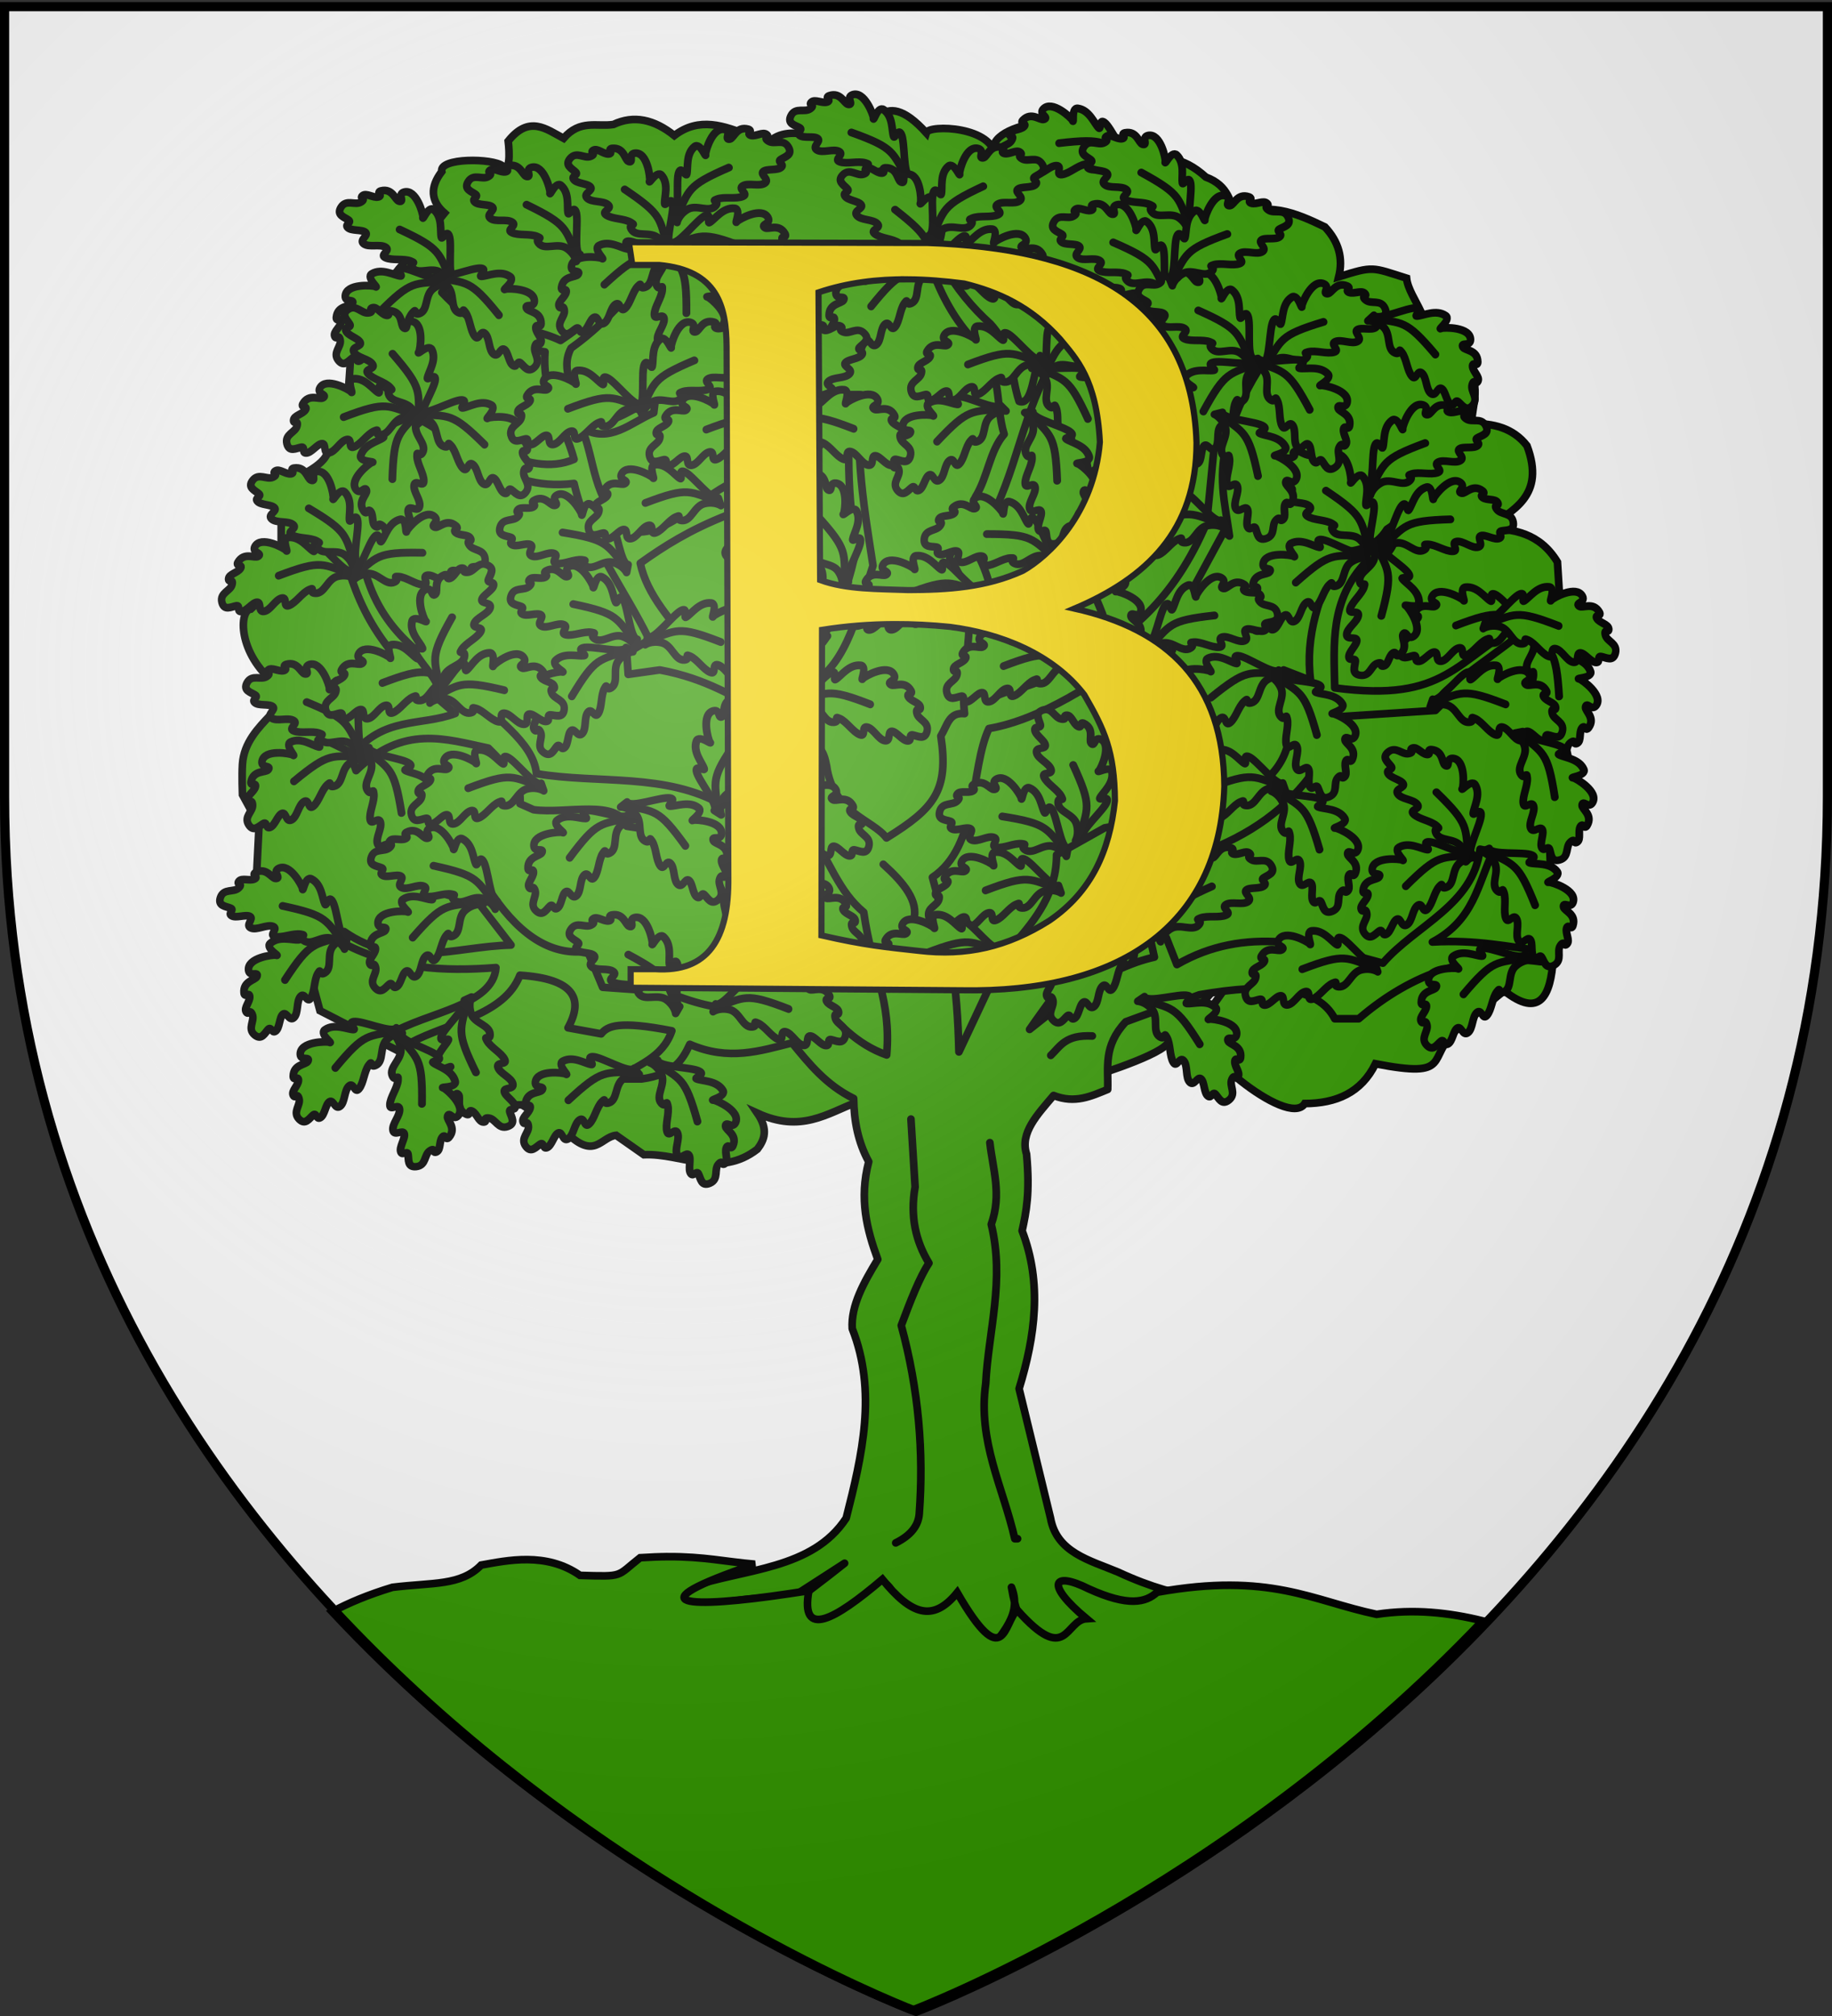
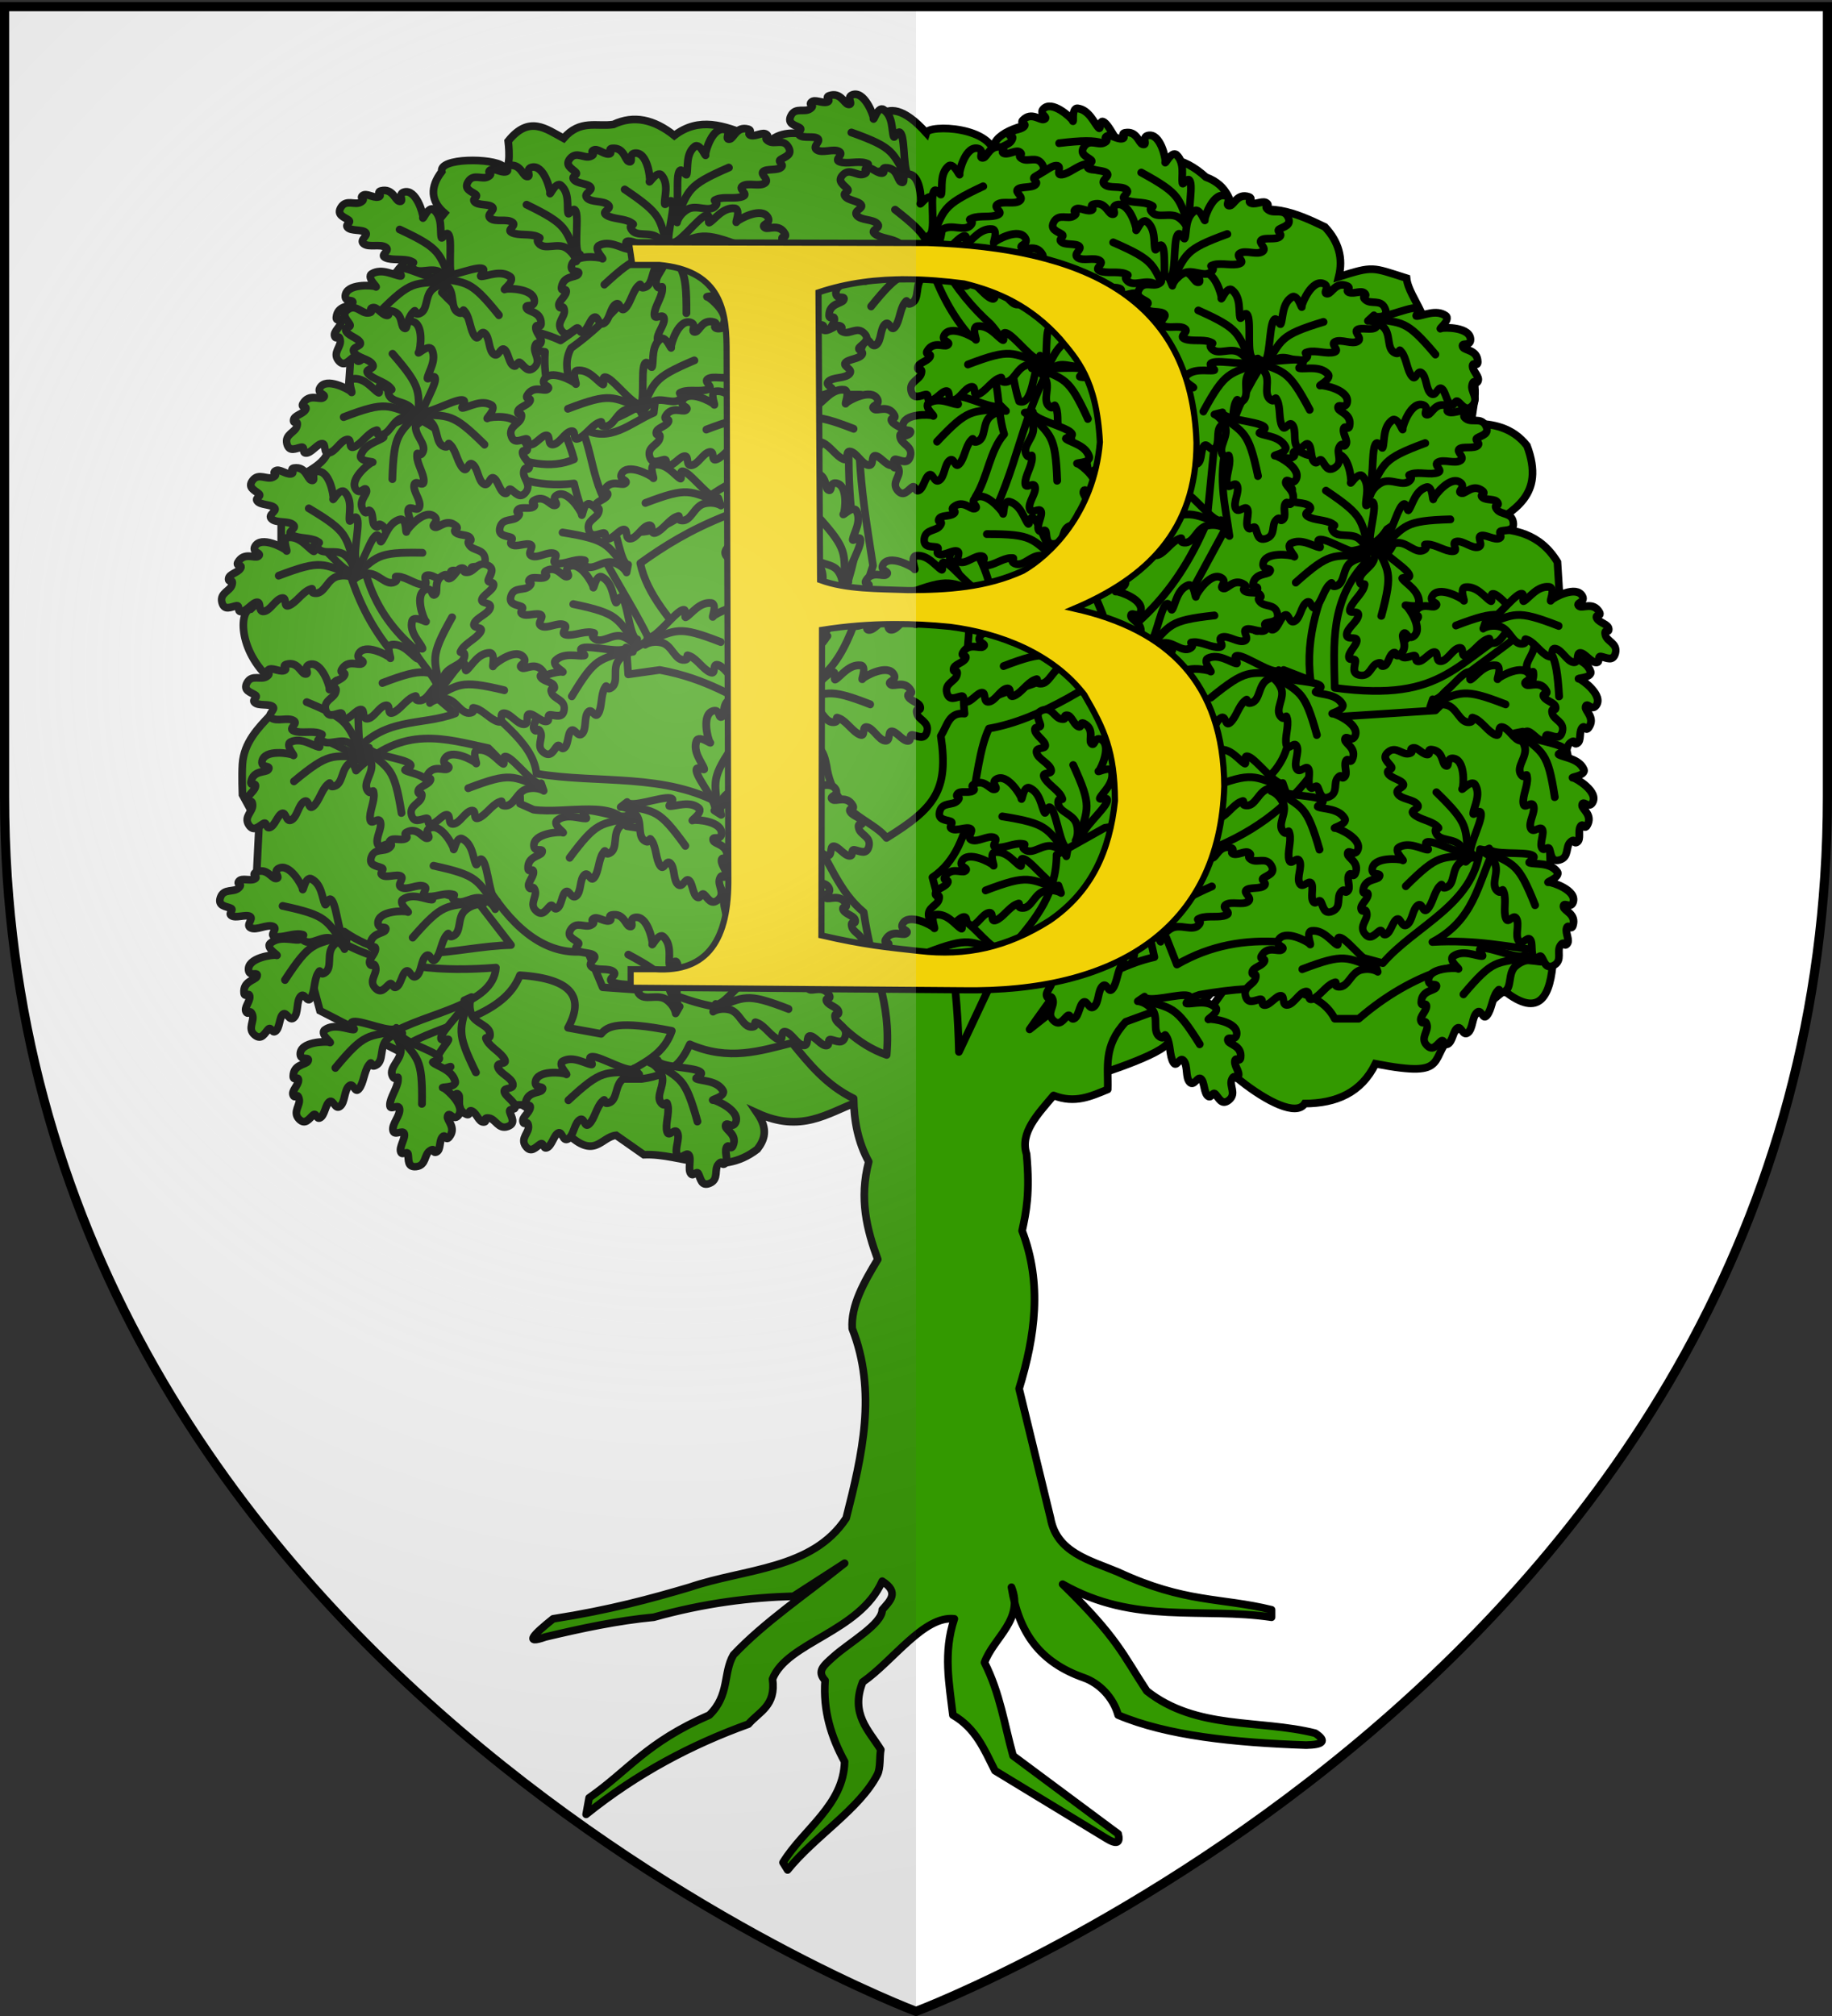
<svg xmlns="http://www.w3.org/2000/svg" xmlns:xlink="http://www.w3.org/1999/xlink" width="600" height="660" version="1.0">
  <rect width="100%" height="100%" fill="#333333" stroke="none" />
  <defs>
    <radialGradient xlink:href="#a" id="d" cx="221.445" cy="226.331" r="300" fx="221.445" fy="226.331" gradientTransform="matrix(1.353 0 0 1.349 -77.63 -85.747)" gradientUnits="userSpaceOnUse" />
    <linearGradient id="a">
      <stop offset="0" style="stop-color:#fff;stop-opacity:.314" />
      <stop offset=".19" style="stop-color:#fff;stop-opacity:.251" />
      <stop offset=".6" style="stop-color:#6b6b6b;stop-opacity:.125" />
      <stop offset="1" style="stop-color:#000;stop-opacity:.125" />
    </linearGradient>
  </defs>
  <g style="display:inline">
    <path d="M300 658.5s298.5-112.32 298.5-397.772V2.176H1.5v258.552C1.5 546.18 300 658.5 300 658.5" style="fill:#fff;fill-opacity:1;fill-rule:evenodd;stroke:none;stroke-width:1px;stroke-linecap:butt;stroke-linejoin:miter;stroke-opacity:1" />
  </g>
  <path d="M280.687 360.805c-9.776 3.695-18.299 10.207-32.641 3.627 3.692 5.405 2.28 8.77 0 11.786-12.391 9.637-24.783 1.272-37.174 1.814l-9.067-6.347c-5.09.483-6.936 8.268-16.32-.907l-14.507-9.067h-26.294l-6.346-13.6-33.547-17.227-9.067-33.547-11.787-9.067.907-18.133-5.44-9.974s-.237-6.242 0-9.973c.906-14.307 19.532-19.45 10.88-26.294-12.522-9.904-12.019-24.095-8.16-24.48l9.973-9.067v-31.734s11.787-4.533 14.507-9.067 7.253-9.973 7.253-15.413.907-13.6.907-17.227.907-9.974.907-9.974l13.6-17.227 16.32-19.947q-6.8-5.893-.907-13.6c-1.019-4.585 16.747-4.427 19.947-1.813 3.14 2.565 1.814-8.16 1.814-8.16 6.872-8.575 12.424-3.96 18.133-.907 5.44-6.265 10.88-3.702 16.32-4.533 6.65-3.139 13.299-1.696 19.948 3.626 8.16-6.263 16.32-3.187 24.48 0l3.627 6.347c5.535-12.37 19.261-5.629 31.734-1.813 4.16-5.634 7.73-21.977 22.667-5.44.783-2.742 22.259-2.227 22.667 8.16-6.445-12.233 31.092-15.05 32.64-9.067 6.332 1.234 10.895 5.415 13.6 12.693 7.556-5.236 15.112-4.131 22.667 2.72 7.598 2.825 8.117 8.48 9.974 13.6 9.671-6.001 19.342-1.954 29.014 2.72q6.8 7.254 4.533 16.321c11.485-3.578 10.729-3.183 22.214.453.722 6.952 10.607 15.263 4.08 22.214 6.017-1.247 12.03-2.48 14.507 4.533 6.505 8.818 2.797 14.23 2.72 20.854 7.047-.09 13.49 1.334 18.133 7.254 6.15 16.463-4.6 21.225-13.6 27.2 9.298-.214 17.872 1.505 23.574 10.88l.906 14.507 4.534 22.667-9.974 9.067c7.103 11.484 10.804 18.716 6.298 30.2 6.642 7.69-.106 10.915-4.22 15.018-.542 18.712 8.356 67.412-15.008 48.888l-15.76 12.95c-9.823 9.066-.744 15.924-26.377 10.961-4.635 9.48-12.857 12.982-23.154 13.026-5.378 8.555-39.136-19.832-34.66-25.868 33.179-44.747-6.8 1.813-10.427 6.347-3.627 4.533-28.107 11.786-28.107 11.786H331.46l-20.854 10.88z" style="fill:#390;fill-rule:evenodd;stroke:#000;stroke-width:2.5;stroke-linecap:butt;stroke-linejoin:miter;stroke-miterlimit:4;stroke-dasharray:none;stroke-opacity:1" />
  <use xlink:href="#b" width="600" height="660" transform="rotate(14.251 1313.307 265.498)" />
  <g style="fill:#390;stroke:#000;stroke-width:1.686;stroke-linecap:round;stroke-linejoin:round;stroke-miterlimit:4;stroke-dasharray:none;stroke-opacity:1">
    <path d="M-120.719 288.406c-6.94 6.5-11.271 13-21 19.5-7.328-3.506-16.543-2.103-21.594-11.531l-1.78 2.063c5.368 5.67 12.38 10.659 20.317 11.708-.622 8.55 3.6 13.496 5.714 21.135-9.14 3.993-21.338-4.964-31.063-10.656l-1.187 1.917c10.487 4.634 17.283 15.285 32.25 13.49 2.695 11.595 9.81 20.538 14.812 30.75l-4.437 2.687.28 4.125 6.22-.875c9.27 1.719 14.601 5.407 21 8.562l6.5 18.938c6.212 11.042 7.833 16.155 12.64 20.174 1.738 12.038 5.437 17.128 4.516 28.076-5.843-2.044-10.105-6.458-13.906-11.563l2.968-3.844-4.719-2.062c-4.988-7.98-10.157-15.75-12.156-27.219l1.781-2.375-.874-4.719-5.344 2.657c-11.258-6.446-24.454-4.168-36.688-6.219-.57-6.38-8.643-11.093-13.312-16.562-9.67-6.838-17.782-11.875-20.776-24.683l-2.6 1.901c3.725 11.961 10.471 19.002 20.72 27.5-6.862 2.593-14.122.396-20.527 8.474l.995 2.776c9.356-9.149 17.675-6.185 26.031-4.437 3.527 3.464 6.733 6.968 6.22 10.937l2.687 1.188c6.304.894 16.612-2.217 18.344 3.25l2.062.312c13.371-3.147 13.644 6.18 16.844 12.719.33 7.575 4.843 13.057 8 19.219-2.702 2.882-5.19 5.924-19.219.312l-12.437-.875-2.97-7.125c-6.561.954-12.789-2.446-18.624-10.937l-2.375 2.062 5.937 7.688c-10.948.27-21.896 4.976-32.844-2.656v2.375c9.535 4.964 19.62 5.53 29.875 4.718-.508 7.543-13.656 8.766-20.718 13.031l3.844 1.782c7.625-4.071 18.496-5.36 21.593-13.313 10.615.7 12.64 4.565 9.469 10.344l6.531 1.188c1.216-1.514 3.387-2.66 13.906-.594-1.84 5.44-6.856 6.643-10.656 9.469h4.719c6.4-.881 8.056-3.795 9.469-6.813 7.688 3.338 13.84 1.296 20.125-.281 3.387 4.136 6.735 8.302 12.125 10.937.065 4.377.853 8.573 2.969 12.438-1.92 7.349-.36 13.392 1.78 19.219-2.747 4.541-5.309 9.083-5.03 13.625 4.888 12.427 1.97 24.854-1.188 37.28-6.64 10.164-19.976 9.911-30.781 13.595-7.65 2.26-15.711 4.463-26.906 6.218-3.792 3.039-5.865 5.111-1.5 3.563 7.104-1.686 14.208-3.206 21.312-3.875 10.019-2.796 19.019-3.893 27.5-4.125l10.063-6.5c-7.431 5.964-15.82 11.609-21.876 18.031-2.077 3.563-.7 7.896-4.75 11.844-12.481 5.427-15.852 10.854-23.656 16.281l-.594 3.25c10.097-8.116 20.815-13.74 31.938-17.75 2.094-2.447 5.49-3.593 4.75-8.875 2.864-7.297 17.114-9.189 21.594-19.25 3.471 2.222 1.491 3.9 0 5.625-.006 2.814-6.422 6.398-9.567 9.212-2.037 1.821-3.336 2.872-1.683 4.694-.423 5.891 1.19 11.103 3.844 15.969-.185 8.543-8.06 13.241-12.126 19.844l.907 1.468c5.312-6.604 14.167-11.968 17.665-18.754.667-1.294.396-3.569.678-4.902-2.379-3.841-6.042-7.041-3.562-13.312 6.01-4.177 12.02-13.106 18.031-12.438-2.231 6.67-1 12.76-.281 18.938 4.524 2.587 6.225 6.869 8.281 10.937l21.907 13.313c2.114 1.308 2.797.898 2.343-.875l-20.687-15.375c-1.707-6.115-2.535-12.23-5.625-18.344 1.805-4.926 7.833-8.445 5.312-14.812 1.469 9.047 5.665 14.79 14.237 17.807 3.047 1.072 5.801 3.867 6.763 7.349 9.64 4.064 22.766 5.416 37 5.906 3.208-.068 4.219-.736 1.782-2.344-11.053-2.77-23.346-.578-33.157-8.312-4.722-7.133-5.66-10.37-16.562-21 14.15 8.042 27.432 4.456 41.125 6.5v-1.469c-10.062-2.468-16.98-1.268-30.188-7.406-5.62-2.358-12.105-3.853-13.312-10.625l-6.188-25.469c3.168-10.354 4.576-20.708.594-31.062.796-3.687 1.584-7.394.875-15.094-1.357-4.192 2.204-7.836 5.313-11.531 4.24 1.67 7.41.127 10.656-1.188.157-4.323-.952-8.505 3.562-13.312l14.5-5.313c13.489-2.348 23.391-1.649 26.625 4.719h4.719c10.52-9.058 22.387-13.06 35.813-11.219l.593-2.094c-7.019-.82-13.224-2.291-21.906-1.781 8.227-4.363 8.873-11.323 11.941-17.75l-2.57-.515c-1.306 11.026-12.645 14.95-19.121 22.421-13.51-3.717-27.02-7.526-40.531.281l-2.094-5.312-3.531-1.469 1.187 5.313c-9.178 2.096-16.892 8.1-24.562 14.219 6.656-9.657 14.909-18.78 15.375-30.5 21.31-2.715 38.596-10.619 46.156-31.063l18.344-1.187 2.656-2.657s-2.138.514-1.156-.594c2.715-3.063 17.342-12.55 15.733-12.819l.97-1.88c-14.537 8.193-15.966 16.423-38.016 13.512-.176-8.603-.985-17.295 6.219-24.844 2.975-.093 5.108-1.59 5.906-5.312.65-3.135-.754-1.748-1.84-1.062-2.263 3.66-5.751 4.184-9.097 4.593-4.285 8.232-7.077 16.563-5.938 25.156L.594 372.72l.594 5.312c4.749 20.434-16.24 22.59-35.813 25.75l-9.469 5.313c-.003 7.43-3.995 12.535-8.281 17.469l-4.125 2.062v4.75l-6.812 14.5c-.333-13.39-1.617-21.316-5.217-34.343 9.186-6.147 7.369-21.26 11.123-29.282 10.23-1.787 20.786-8.775 31.375-16.281l1.468 2.375 3.25-1.469-.593-3.562 10.75-19.813 1.094.875c-.843-6.287-2.594-12.12 0-20.125 1.417-4.73 3.579-9.458 6.812-14.187l-1.334-.556c-5.037 5.487-5.816 9.909-8.242 14.743l-1.713 17.469C-20.897 358.77-30 366.445-41.406 372.125c1.193-7.288.467-14.255-.488-21.185l-2.481-.127c1.117 5.939 1.758 11.997 0 18.656.582 7.056-8.14 6.048-12.437 8.875.902-10.623 1.95-20.904-3.698-29.877 7.729-10.377 8.502-22.021 14.072-33.436l-.906-4.156c-1.318 3.186-1.515 10.013-4.125 9-1.69-5.073-1.037-10.146-5.625-15.219-3.517-3.147-6.756-6.988-9.547-11.95l-2.015 1.013c1.91 5.418 4.587 10.222 8.312 14.187 5.938 6.146 4.01 12.292 5.938 18.438-2.866 3.275-3.173 8.335-5.657 12.344.818 3.487-3.35 7.686-5.03 11.53v.594c7.172 10.26 1.7 20.249 2.89 30.51-3.087-.32-3.348 2.25-4.672 4.397 1.626 10.787-1.308 14.248-10.694 20.057-2.735-3.654-10.487-4.882-11.775-14.12-.27-1.387-.651-3.07-1.72-3.744-4.627-2.922-.657-8.772-1.249-12.537 7.138-3.912 9.205-14.55 12.094-23.182-1.672-10.783-3.585-21.768-2.4-33.63h-2.006c-.527 9.958-.79 19.916 1.188 29.875-2.427 12.27-7.273 22.123-16.876 27.218-5.125-2.456-11.275-2.865-15.374-7.375-4.253-5.252-9.04-10.327-10.344-16.562 4.602-3.296 9.679-6.533 17.156-9.469 2.975-4.862 6.922-10.28 12.438-16.594l-.907-2.344-10.344 12.407c-7 3.272-14 11.78-21 9.469-6.956-6.698-6.08-13.396-8.906-20.094 5.515 3.271 9.65-1.043 14.219-2.969l.281-2.375c-4.913.869-8.927 6.68-14.781 2.375-.941-4.24-4.054-8.48-1.781-12.719 8.104-5.77 12.678-12.424 18.937-18.656z" style="fill:#390;fill-rule:evenodd;stroke:#000;stroke-width:1.503;stroke-linecap:round;stroke-linejoin:round;stroke-miterlimit:4;stroke-dasharray:none;stroke-opacity:1" transform="translate(419.409 -400.88)scale(1.664)" />
-     <path d="M-57.222 465.719c.584 5.236 2.367 10.171.273 16.076 2.68 11.054-.548 20.927-1.09 31.336-1.605 11.343 3.445 20.469 5.722 30.518h.545M-72.753 461.087l.817 13.351c-1.015 5.765.11 10.674 2.725 14.987-1.816 2.727-3.633 7.389-5.45 12.262 3.463 12.733 4.438 25.051 3.543 37.058-.173 2.25-1.555 4.198-4.633 5.722M-45.232 448.552c1.873-1.782 2.861-4.096 8.174-3.814M-78.203 410.95c4.048 3.633 6.995 7.266 5.995 10.899" style="fill:#390;fill-rule:evenodd;stroke:#000;stroke-width:1.503;stroke-linecap:round;stroke-linejoin:round;stroke-miterlimit:4;stroke-dasharray:none;stroke-opacity:1" transform="translate(419.409 -400.88)scale(1.664)" />
  </g>
  <use xlink:href="#b" width="600" height="660" style="stroke-width:2.5;stroke-miterlimit:4;stroke-dasharray:none" transform="rotate(40.628 635.964 108.055)" />
  <g id="b" style="stroke:#000;stroke-width:2.254;stroke-miterlimit:4;stroke-dasharray:none;stroke-opacity:1">
    <path d="M-161.53 266.984c-1.93 1.03-7.834-6.731-10.296-7.617-2.07-.745-.23 2.52-1.282 1.926-1.604-.903-4.025-4.327-7.525-3.958-2.289.241.506 5.175-.763 3.66-.452-.54-7.5-4.304-9.338-.982-.983 1.775 2.55 1.87 1.003 2.793-1.064.635-4.26-1.315-6.105 1.72-.8 1.316 1.65.514.806 1.767s-3.491 1.649-3.623 2.965c-.136 1.356 1.566-.259 1.084 1.675s-3.807 2.398-3.082 5.158c.67 2.553 2.87 1.269 4.293 1.028 1.47-.248.015 1.593 1.467 1.64 1.631.052 3.377-2.63 4.849-2.678 1.471-.05.117 2.865 2.079 2.62s3.391-3.417 5.354-3.81c1.962-.392.157 2.837 2.218 2.101 2.06-.735 3.935-3.675 6.093-4.559 2.159-.883-.502.852 1.778 1.027 2.9.223 3.612-4.196 6.869-4.906 3.063-.668 4.906.589 4.906.589z" style="fill:#390;fill-rule:evenodd;stroke:#000;stroke-width:2.254;stroke-linecap:round;stroke-linejoin:round;stroke-miterlimit:4;stroke-dasharray:none;stroke-opacity:1" transform="matrix(1.086 0 0 1.133 522.103 -12.59)" />
    <path d="M-161.257 268.11c-9.208-3.048-9.112-4.53-22.297.294" style="fill:none;fill-rule:evenodd;stroke:#000;stroke-width:2.254;stroke-linecap:round;stroke-linejoin:round;stroke-miterlimit:4;stroke-dasharray:none;stroke-opacity:1" transform="matrix(1.086 0 0 1.133 522.103 -12.59)" />
  </g>
  <use xlink:href="#b" width="600" height="660" style="stroke-width:2.5;stroke-miterlimit:4;stroke-dasharray:none" transform="translate(-231.52 -103.033)" />
  <use xlink:href="#b" width="600" height="660" style="stroke-width:2.5;stroke-miterlimit:4;stroke-dasharray:none" transform="rotate(-35.901 253.337 660.336)" />
  <use xlink:href="#b" width="600" height="660" style="stroke-width:2.5;stroke-miterlimit:4;stroke-dasharray:none" transform="rotate(32.891 199.07 -95.971)" />
  <use xlink:href="#b" width="600" height="660" style="stroke-width:2.5;stroke-miterlimit:4;stroke-dasharray:none" transform="rotate(-18.757 101.44 959.426)" />
  <use xlink:href="#b" width="600" height="660" style="stroke-width:2.5;stroke-miterlimit:4;stroke-dasharray:none" transform="rotate(43.211 289.457 -20.033)" />
  <use xlink:href="#b" width="600" height="660" style="stroke-width:2.5;stroke-miterlimit:4;stroke-dasharray:none" transform="rotate(51.663 341.15 .019)" />
  <use xlink:href="#b" width="600" height="660" style="stroke-width:2.5;stroke-miterlimit:4;stroke-dasharray:none" transform="rotate(-29.439 326.927 725.908)" />
  <use xlink:href="#b" width="600" height="660" style="stroke-width:2.5;stroke-miterlimit:4;stroke-dasharray:none" transform="rotate(-21.993 431.253 677.48)" />
  <use xlink:href="#b" width="600" height="660" style="stroke-width:2.5;stroke-miterlimit:4;stroke-dasharray:none" transform="rotate(-24.472 -212.62 654.975)" />
  <use xlink:href="#b" width="600" height="660" style="stroke-width:2.5;stroke-miterlimit:4;stroke-dasharray:none" transform="rotate(-38.086 163.003 456.064)" />
  <use xlink:href="#b" width="600" height="660" style="stroke-width:2.5;stroke-miterlimit:4;stroke-dasharray:none" transform="rotate(-32.469 236.348 520.1)" />
  <use xlink:href="#b" width="600" height="660" style="stroke-width:2.5;stroke-miterlimit:4;stroke-dasharray:none" transform="rotate(32.697 415.05 14.443)" />
  <use xlink:href="#b" width="600" height="660" style="stroke-width:2.5;stroke-miterlimit:4;stroke-dasharray:none" transform="rotate(45.871 482.513 -43.445)" />
  <use xlink:href="#b" width="600" height="660" style="stroke-width:2.5;stroke-miterlimit:4;stroke-dasharray:none" transform="rotate(-67.157 124.242 370.53)" />
  <use xlink:href="#b" width="600" height="660" style="stroke-width:2.5;stroke-miterlimit:4;stroke-dasharray:none" transform="rotate(-21.851 -253.326 515.784)" />
  <use xlink:href="#b" width="600" height="660" style="stroke-width:2.5;stroke-miterlimit:4;stroke-dasharray:none" transform="translate(-210.24 -154.951)" />
  <use xlink:href="#b" width="600" height="660" style="stroke-width:2.5;stroke-miterlimit:4;stroke-dasharray:none" transform="rotate(54.802 485.05 62.745)" />
  <use xlink:href="#b" width="600" height="660" style="stroke-width:2.5;stroke-miterlimit:4;stroke-dasharray:none" transform="rotate(68.774 384.824 189.936)" />
  <use xlink:href="#b" width="600" height="660" style="stroke-width:2.5;stroke-miterlimit:4;stroke-dasharray:none" transform="rotate(55.041 387.202 176.46)" />
  <use xlink:href="#b" width="600" height="660" style="stroke-width:2.5;stroke-miterlimit:4;stroke-dasharray:none" transform="translate(-91.465 -150.871)" />
  <use xlink:href="#b" width="600" height="660" style="stroke-width:2.5;stroke-miterlimit:4;stroke-dasharray:none" transform="rotate(20.873 639.671 234.267)" />
  <use xlink:href="#b" width="600" height="660" style="stroke-width:2.5;stroke-miterlimit:4;stroke-dasharray:none" transform="translate(-19.384 20.491)" />
  <use xlink:href="#b" width="600" height="660" style="stroke-width:2.5;stroke-miterlimit:4;stroke-dasharray:none" transform="rotate(29.899 370.887 289.599)" />
  <use xlink:href="#b" width="600" height="660" style="stroke-width:2.5;stroke-miterlimit:4;stroke-dasharray:none" transform="rotate(-25.917 -4.412 252.626)" />
  <use xlink:href="#b" width="600" height="660" style="stroke-width:2.5;stroke-miterlimit:4;stroke-dasharray:none" transform="rotate(-30.21 -50.116 265.382)" />
  <use xlink:href="#b" width="600" height="660" style="stroke-width:2.5;stroke-miterlimit:4;stroke-dasharray:none" transform="rotate(58.92 505.251 153.815)" />
  <use xlink:href="#b" width="600" height="660" style="stroke-width:2.5;stroke-miterlimit:4;stroke-dasharray:none" transform="rotate(86.191 359.082 286.304)" />
  <use xlink:href="#b" width="600" height="660" style="stroke-width:2.5;stroke-miterlimit:4;stroke-dasharray:none" transform="rotate(-95.269 266.506 397.419)" />
  <use xlink:href="#b" width="600" height="660" style="stroke-width:2.5;stroke-miterlimit:4;stroke-dasharray:none" transform="rotate(49.177 241.325 174.148)" />
  <use xlink:href="#b" width="600" height="660" style="stroke-width:2.5;stroke-miterlimit:4;stroke-dasharray:none" transform="translate(53.15 -119.59)" />
  <g id="c" style="stroke:#000;stroke-width:2.234;stroke-miterlimit:4;stroke-dasharray:none;stroke-opacity:1">
    <path d="M-161.53 266.984c-1.93 1.03-7.834-6.731-10.296-7.617-2.07-.745-.23 2.52-1.282 1.926-1.604-.903-4.025-4.327-7.525-3.958-2.289.241.506 5.175-.763 3.66-.452-.54-7.5-4.304-9.338-.982-.983 1.775 2.55 1.87 1.003 2.793-1.064.635-4.26-1.315-6.105 1.72-.8 1.316 1.65.514.806 1.767s-3.491 1.649-3.623 2.965c-.136 1.356 1.566-.259 1.084 1.675s-3.807 2.398-3.082 5.158c.67 2.553 2.87 1.269 4.293 1.028 1.47-.248.015 1.593 1.467 1.64 1.631.052 3.377-2.63 4.849-2.678 1.471-.05.117 2.865 2.079 2.62s3.391-3.417 5.354-3.81c1.962-.392.157 2.837 2.218 2.101 2.06-.735 3.935-3.675 6.093-4.559 2.159-.883-.502.852 1.778 1.027 2.9.223 3.612-4.196 6.869-4.906 3.063-.668 4.906.589 4.906.589z" style="fill:#390;fill-rule:evenodd;stroke:#000;stroke-width:2.234;stroke-linecap:round;stroke-linejoin:round;stroke-miterlimit:4;stroke-dasharray:none;stroke-opacity:1" transform="matrix(-1.086 0 0 1.153 64.398 -9.058)" />
    <path d="M-161.257 268.11c-9.208-3.048-9.112-4.53-22.297.294" style="fill:none;fill-rule:evenodd;stroke:#000;stroke-width:2.234;stroke-linecap:round;stroke-linejoin:round;stroke-miterlimit:4;stroke-dasharray:none;stroke-opacity:1" transform="matrix(-1.086 0 0 1.153 64.398 -9.058)" />
  </g>
  <use xlink:href="#c" width="600" height="660" style="stroke-width:2.5;stroke-miterlimit:4;stroke-dasharray:none" transform="rotate(-20.092 -136.065 594.45)" />
  <use xlink:href="#c" width="600" height="660" style="stroke-width:2.5;stroke-miterlimit:4;stroke-dasharray:none" transform="rotate(69.568 157.042 240.557)" />
  <use xlink:href="#c" width="600" height="660" style="stroke-width:2.5;stroke-miterlimit:4;stroke-dasharray:none" transform="rotate(53.098 179.245 298.494)" />
  <use xlink:href="#c" width="600" height="660" style="stroke-width:2.5;stroke-miterlimit:4;stroke-dasharray:none" transform="rotate(36.769 265.928 515.567)" />
  <use xlink:href="#c" width="600" height="660" style="stroke-width:2.5;stroke-miterlimit:4;stroke-dasharray:none" transform="rotate(59.568 227.52 167.796)" />
  <use xlink:href="#b" width="600" height="660" style="stroke-width:2.5;stroke-miterlimit:4;stroke-dasharray:none" transform="translate(-197.546 -67.91)" />
  <use xlink:href="#c" width="600" height="660" style="stroke-width:2.5;stroke-miterlimit:4;stroke-dasharray:none" transform="rotate(-7.724 -336.886 993.126)" />
  <use xlink:href="#c" width="600" height="660" style="stroke-width:2.5;stroke-miterlimit:4;stroke-dasharray:none" transform="rotate(-81.793 149.11 318)" />
  <use xlink:href="#c" width="600" height="660" style="stroke-width:2.5;stroke-miterlimit:4;stroke-dasharray:none" transform="rotate(23.525 583 -29.148)" />
  <use xlink:href="#c" width="600" height="660" style="stroke-width:2.5;stroke-miterlimit:4;stroke-dasharray:none" transform="rotate(29.901 582.83 14.014)" />
  <use xlink:href="#c" width="600" height="660" style="stroke-width:2.5;stroke-miterlimit:4;stroke-dasharray:none" transform="translate(-19.947 -219.417)" />
  <use xlink:href="#c" width="600" height="660" style="stroke-width:2.5;stroke-miterlimit:4;stroke-dasharray:none" transform="rotate(69.131 387.848 173.245)" />
  <use xlink:href="#c" width="600" height="660" style="stroke-width:2.5;stroke-miterlimit:4;stroke-dasharray:none" transform="translate(21.307 -69.814)" />
  <use xlink:href="#c" width="600" height="660" style="stroke-width:2.5;stroke-miterlimit:4;stroke-dasharray:none" transform="translate(2.267 -32.187)" />
  <use xlink:href="#c" width="600" height="660" style="stroke-width:2.5;stroke-miterlimit:4;stroke-dasharray:none" transform="rotate(-76.157 215.584 285.821)" />
  <use xlink:href="#b" width="600" height="660" style="stroke-width:2.5;stroke-miterlimit:4;stroke-dasharray:none" transform="rotate(-28.027 259.934 675.168)" />
  <use xlink:href="#b" width="600" height="660" style="stroke-width:2.5;stroke-miterlimit:4;stroke-dasharray:none" transform="rotate(33.127 245.966 -16.534)" />
  <use xlink:href="#b" width="600" height="660" style="stroke-width:2.5;stroke-miterlimit:4;stroke-dasharray:none" transform="rotate(-30.628 386.25 242.752)" />
  <use xlink:href="#c" width="600" height="660" style="stroke-width:2.5;stroke-miterlimit:4;stroke-dasharray:none" transform="translate(15.867 -160.03)" />
  <use xlink:href="#c" width="600" height="660" style="stroke-width:2.5;stroke-miterlimit:4;stroke-dasharray:none" transform="translate(-27.654 -90.215)" />
  <use xlink:href="#b" width="600" height="660" style="stroke-width:2.5;stroke-miterlimit:4;stroke-dasharray:none" transform="rotate(69.943 351.275 64.812)" />
  <use xlink:href="#b" width="600" height="660" style="stroke-width:2.5;stroke-miterlimit:4;stroke-dasharray:none" transform="translate(-136.799 -157.671)" />
  <use xlink:href="#c" width="600" height="660" style="stroke-width:2.5;stroke-miterlimit:4;stroke-dasharray:none" transform="rotate(-44.135 20.554 253.94)" />
  <use xlink:href="#c" width="600" height="660" style="stroke-width:2.5;stroke-miterlimit:4;stroke-dasharray:none" transform="translate(64.374 -212.617)" />
  <use xlink:href="#b" width="600" height="660" style="stroke-width:2.5;stroke-miterlimit:4;stroke-dasharray:none" transform="rotate(30.015 472.075 -25.497)" />
  <use xlink:href="#b" width="600" height="660" style="stroke-width:2.5;stroke-miterlimit:4;stroke-dasharray:none" transform="translate(-111.412 -126.844)" />
  <use xlink:href="#c" width="600" height="660" style="stroke-width:2.5;stroke-miterlimit:4;stroke-dasharray:none" transform="rotate(-57.436 100.036 208.501)" />
  <use xlink:href="#b" width="600" height="660" style="stroke-width:2.5;stroke-miterlimit:4;stroke-dasharray:none" transform="translate(-5.783 -172.178)" />
  <use xlink:href="#c" width="600" height="660" style="stroke-width:2.5;stroke-miterlimit:4;stroke-dasharray:none" transform="rotate(32.984 283.734 222.42)" />
  <use xlink:href="#c" width="600" height="660" style="stroke-width:2.5;stroke-miterlimit:4;stroke-dasharray:none" transform="rotate(47.513 425.15 361.434)" />
  <use xlink:href="#c" width="600" height="660" style="stroke-width:2.5;stroke-miterlimit:4;stroke-dasharray:none" transform="rotate(44.079 511.624 333.154)" />
  <use xlink:href="#c" width="600" height="660" style="stroke-width:2.5;stroke-miterlimit:4;stroke-dasharray:none" transform="rotate(-42.553 63.083 80.143)" />
  <use xlink:href="#b" width="600" height="660" style="stroke-width:2.5;stroke-miterlimit:4;stroke-dasharray:none" transform="translate(-169.44 -33.456)" />
  <use xlink:href="#b" width="600" height="660" style="stroke-width:2.5;stroke-miterlimit:4;stroke-dasharray:none" transform="rotate(-24.04 388.367 -32.327)" />
  <use xlink:href="#b" width="600" height="660" style="stroke-width:2.5;stroke-miterlimit:4;stroke-dasharray:none" transform="rotate(-18.202 162.659 29.565)" />
  <use xlink:href="#b" width="600" height="660" style="stroke-width:2.5;stroke-miterlimit:4;stroke-dasharray:none" transform="rotate(-20.881 100.116 -34.499)" />
  <use xlink:href="#b" width="600" height="660" style="stroke-width:2.5;stroke-miterlimit:4;stroke-dasharray:none" transform="translate(154.042 -86.724)" />
  <use xlink:href="#b" width="600" height="660" style="stroke-width:2.5;stroke-miterlimit:4;stroke-dasharray:none" transform="rotate(-40.512 146.03 116.493)" />
  <use xlink:href="#b" width="600" height="660" style="stroke-width:2.5;stroke-miterlimit:4;stroke-dasharray:none" transform="translate(103.714 25.793)" />
  <use xlink:href="#b" width="600" height="660" style="stroke-width:2.5;stroke-miterlimit:4;stroke-dasharray:none" transform="rotate(65.08 421.802 391.12)" />
  <use xlink:href="#b" width="600" height="660" style="stroke-width:2.5;stroke-miterlimit:4;stroke-dasharray:none" transform="rotate(54.72 504.993 333.76)" />
  <use xlink:href="#b" width="600" height="660" style="stroke-width:2.5;stroke-miterlimit:4;stroke-dasharray:none" transform="rotate(44.368 603.834 236.661)" />
  <use xlink:href="#b" width="600" height="660" style="stroke-width:2.5;stroke-miterlimit:4;stroke-dasharray:none" transform="rotate(44.983 586.918 280.668)" />
  <use xlink:href="#c" width="600" height="660" style="stroke-width:2.5;stroke-miterlimit:4;stroke-dasharray:none" transform="rotate(47.049 387.887 572.972)" />
  <use xlink:href="#b" width="600" height="660" style="stroke-width:2.5;stroke-miterlimit:4;stroke-dasharray:none" transform="rotate(-28.958 466.935 5.501)" />
  <use xlink:href="#c" width="600" height="660" style="stroke-width:2.5;stroke-miterlimit:4;stroke-dasharray:none" transform="rotate(53.214 407.148 437.815)" />
  <use xlink:href="#c" width="600" height="660" style="stroke-width:2.5;stroke-miterlimit:4;stroke-dasharray:none" transform="rotate(65.291 443.654 456.925)" />
  <use xlink:href="#c" width="600" height="660" style="stroke-width:2.5;stroke-miterlimit:4;stroke-dasharray:none" transform="rotate(-22.979 48.651 -284.607)" />
  <use xlink:href="#c" width="600" height="660" style="stroke-width:2.5;stroke-miterlimit:4;stroke-dasharray:none" transform="rotate(-38.092 66.13 -42.997)" />
  <use xlink:href="#c" width="600" height="660" style="stroke-width:2.5;stroke-miterlimit:4;stroke-dasharray:none" transform="rotate(40.673 570.587 440.21)" />
  <use xlink:href="#c" width="600" height="660" style="stroke-width:2.5;stroke-miterlimit:4;stroke-dasharray:none" transform="rotate(83.946 412.941 355.91)" />
  <use xlink:href="#c" width="600" height="660" style="stroke-width:2.5;stroke-miterlimit:4;stroke-dasharray:none" transform="translate(246.781 -95.49)" />
  <use xlink:href="#c" width="600" height="660" style="stroke-width:2.5;stroke-miterlimit:4;stroke-dasharray:none" transform="rotate(-45.107 318.003 134.917)" />
  <use xlink:href="#c" width="600" height="660" style="stroke-width:2.5;stroke-miterlimit:4;stroke-dasharray:none" transform="translate(229.39 -69.814)" />
  <use xlink:href="#c" width="600" height="660" style="stroke-width:2.5;stroke-miterlimit:4;stroke-dasharray:none" transform="translate(-5.44 29.92)" />
  <use xlink:href="#c" width="600" height="660" style="stroke-width:2.5;stroke-miterlimit:4;stroke-dasharray:none" transform="rotate(-44.623 -47.973 208.069)" />
  <use xlink:href="#c" width="600" height="660" style="stroke-width:2.5;stroke-miterlimit:4;stroke-dasharray:none" transform="rotate(-46.159 11.924 112.254)" />
  <use xlink:href="#b" width="600" height="660" style="stroke-width:2.5;stroke-miterlimit:4;stroke-dasharray:none" transform="translate(-25.84 -97.015)" />
  <use xlink:href="#b" width="600" height="660" style="stroke-width:2.5;stroke-miterlimit:4;stroke-dasharray:none" transform="rotate(46.797 507.036 5.517)" />
  <use xlink:href="#b" width="600" height="660" style="stroke-width:2.5;stroke-miterlimit:4;stroke-dasharray:none" transform="rotate(49.535 602.985 229.243)" />
  <use xlink:href="#c" width="600" height="660" style="stroke-width:2.5;stroke-miterlimit:4;stroke-dasharray:none" transform="rotate(-41.202 35.152 4.591)" />
  <use xlink:href="#c" width="600" height="660" transform="rotate(28.528 729.461 614.21)" />
  <use xlink:href="#c" width="600" height="660" style="stroke-width:2.5;stroke-miterlimit:4;stroke-dasharray:none" transform="rotate(-41.461 160.01 -45.568)" />
  <use xlink:href="#b" width="600" height="660" style="stroke-width:2.5;stroke-miterlimit:4;stroke-dasharray:none" transform="translate(5.893 -73.441)" />
  <use xlink:href="#b" width="600" height="660" style="stroke-width:2.5;stroke-miterlimit:4;stroke-dasharray:none" transform="translate(73.441 -33.547)" />
  <use xlink:href="#c" width="600" height="660" style="stroke-width:2.5;stroke-miterlimit:4;stroke-dasharray:none" transform="rotate(-27.45 128.221 -23.492)" />
  <use xlink:href="#c" width="600" height="660" style="stroke-width:2.5;stroke-miterlimit:4;stroke-dasharray:none" transform="rotate(56.807 471.5 365.255)" />
  <use xlink:href="#c" width="600" height="660" style="stroke-width:2.5;stroke-miterlimit:4;stroke-dasharray:none" transform="rotate(66.593 413.835 291.731)" />
  <use xlink:href="#c" width="600" height="660" style="stroke-width:2.5;stroke-miterlimit:4;stroke-dasharray:none" transform="rotate(52.55 370.46 459.89)" />
-   <path d="M218.836 509.624c-2.742.008-5.768.127-9.187.343-7.94 6.24-5.076 6.215-19.688 5.782-11.065-7.772-23.956-4.865-32.375-3.375-6.722 6.866-15.766 5.65-29.031 7.28-7.98 2.42-14.387 5.112-19.781 8 85.327 91.19 189.781 130.5 189.781 130.5s102.201-38.437 187-127.53c-11.064-2.712-22.518-3.96-34.719-2.125-21.05-4.419-34.833-13.872-71.875-7.22-3.714 3.381-9.407 4.78-22.406-1.124-11.67-5.859-14.46-1.692-.719 9.781-7.017.447-6.288 15.582-22.687-2.844-4.448 3.974-4.098 21.203-19.657-5.687-8.023 9.882-15.14 7.157-24.5-4.344-15.768 13.392-26.927 19.558-24.093 3.719l-6.438.969c-33.18 4.946-51.918 4.173-11.219-9.657-9.97-.845-16.525-2.503-28.406-2.468z" style="fill:#390;fill-opacity:1;fill-rule:evenodd;stroke:#000;stroke-width:2.5;stroke-linecap:butt;stroke-linejoin:miter;stroke-miterlimit:4;stroke-dasharray:none;stroke-opacity:1;display:inline" />
  <g style="fill:#f2d207">
    <path d="m159.719 98.063 1.594 10.718H174c27.34 2.519 31.604 19.216 31.75 38.469l.813 250c.371 29.03-9.55 44.878-34.532 43.25h-11.5v8.75l156.344 1.188c72.32 1.179 121.246-28.887 123.406-96.032-.286-48.892-26.56-73.873-70.625-83.75 33.666-14.288 57.586-36.47 57.531-78.156-2.201-68.956-53.755-91.526-126.593-94.062zm131.469 17.468c8.676.071 17.5.806 26.468 1.969 15.966 3.901 31.39 10.714 45.25 26.188 7.607 9.269 17.226 18.835 18.75 48.562-2.868 33.927-24.144 53.676-36.219 60.563-17.444 8.034-35.963 9.076-53.968 9.125-14.411-.544-29.259-.181-41.656-4.75l-.75-135.5c13.606-4.573 27.664-6.275 42.125-6.157zm-6.563 162.407c8.798-.036 17.608.425 26.406 1.312 23.557 3.022 48.3 12.562 63.281 32 9.515 16.399 14.275 26.67 14.438 49.938-2.51 23.661-11.001 42.805-30.844 56.406-20.055 12.683-39.37 16.915-61.469 14.312-15.992-1.775-25.477-2.614-46-7.312l.282-143.938c11.311-1.805 22.594-2.673 33.906-2.719z" style="fill:#f2d207;fill-opacity:1;fill-rule:evenodd;stroke:#000;stroke-width:2.9;stroke-linecap:butt;stroke-linejoin:miter;stroke-miterlimit:4;stroke-dasharray:none;stroke-opacity:1" transform="matrix(.695 0 0 .695 94.974 11.144)" />
  </g>
  <use xlink:href="#c" width="600" height="660" transform="rotate(59.962 420.621 493.47)" />
-   <path d="M300 658.5s298.5-112.32 298.5-397.772V2.176H1.5v258.552C1.5 546.18 300 658.5 300 658.5" style="opacity:1;fill:url(#d);fill-opacity:1;fill-rule:evenodd;stroke:none;stroke-width:1px;stroke-linecap:butt;stroke-linejoin:miter;stroke-opacity:1" />
+   <path d="M300 658.5V2.176H1.5v258.552C1.5 546.18 300 658.5 300 658.5" style="opacity:1;fill:url(#d);fill-opacity:1;fill-rule:evenodd;stroke:none;stroke-width:1px;stroke-linecap:butt;stroke-linejoin:miter;stroke-opacity:1" />
  <path d="M300 658.5S1.5 546.18 1.5 260.728V2.176h597v258.552C598.5 546.18 300 658.5 300 658.5z" style="opacity:1;fill:none;fill-opacity:1;fill-rule:evenodd;stroke:#000;stroke-width:3;stroke-linecap:butt;stroke-linejoin:miter;stroke-miterlimit:4;stroke-dasharray:none;stroke-opacity:1" />
</svg>